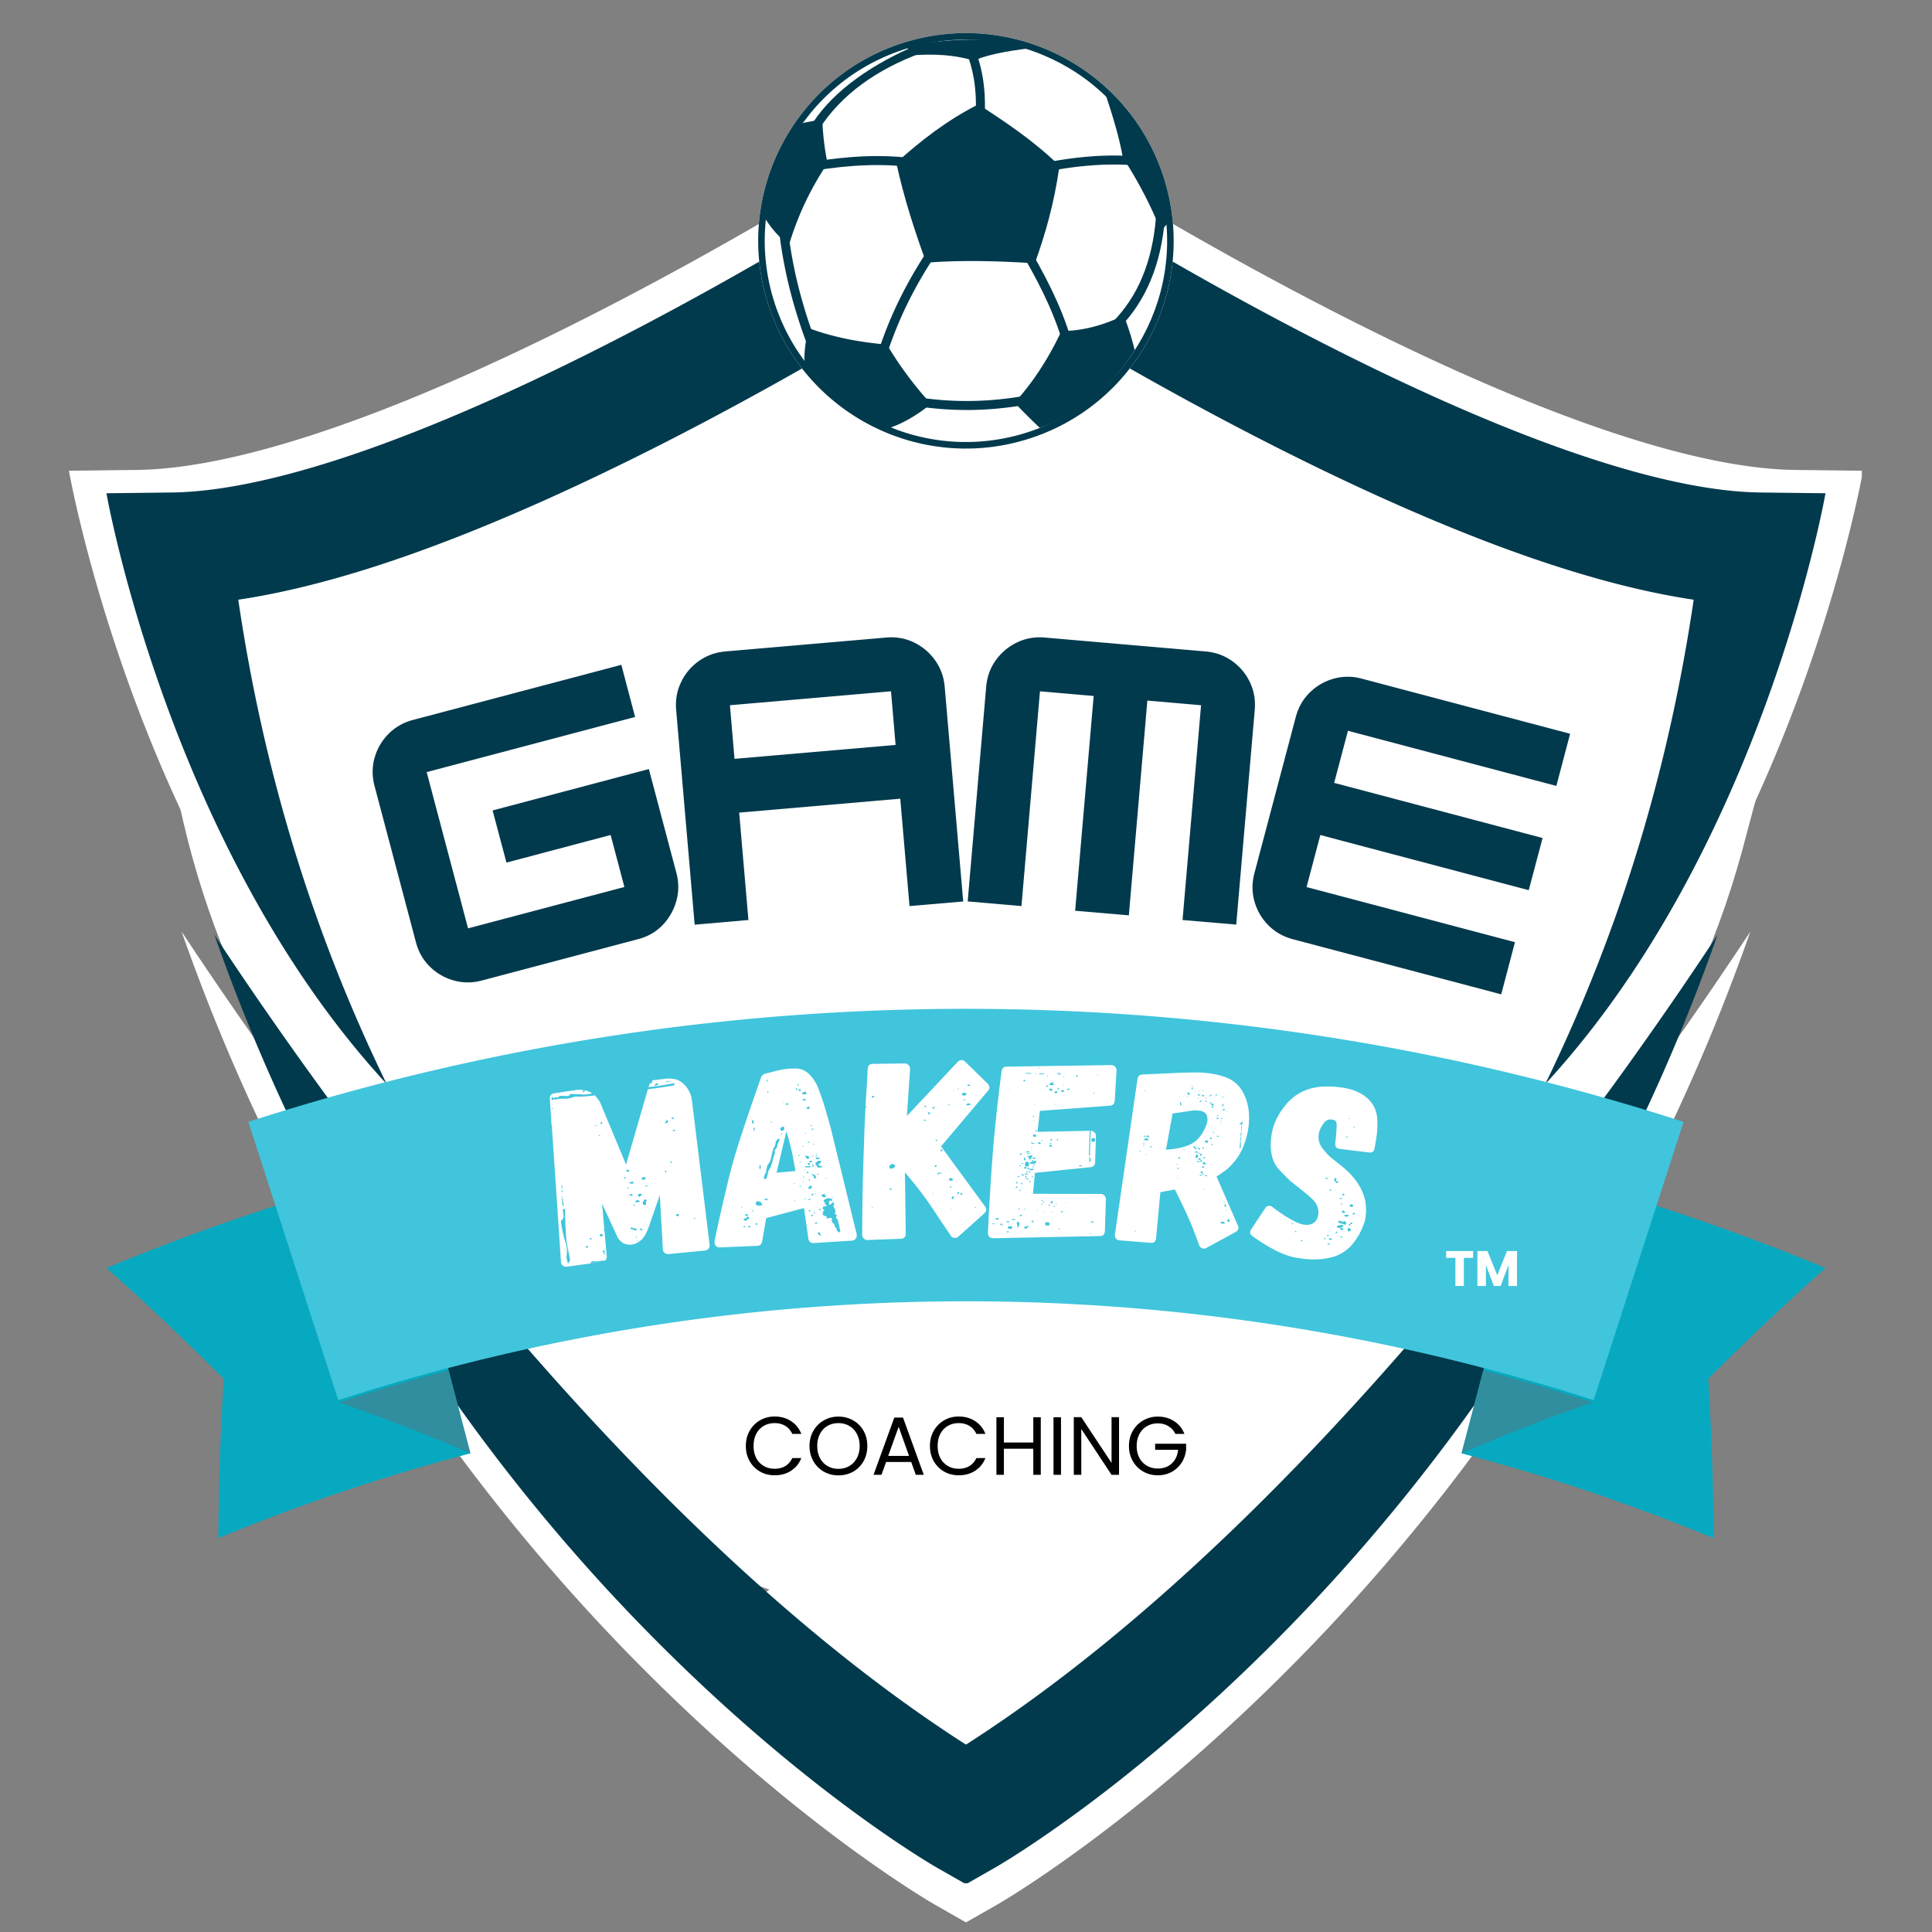
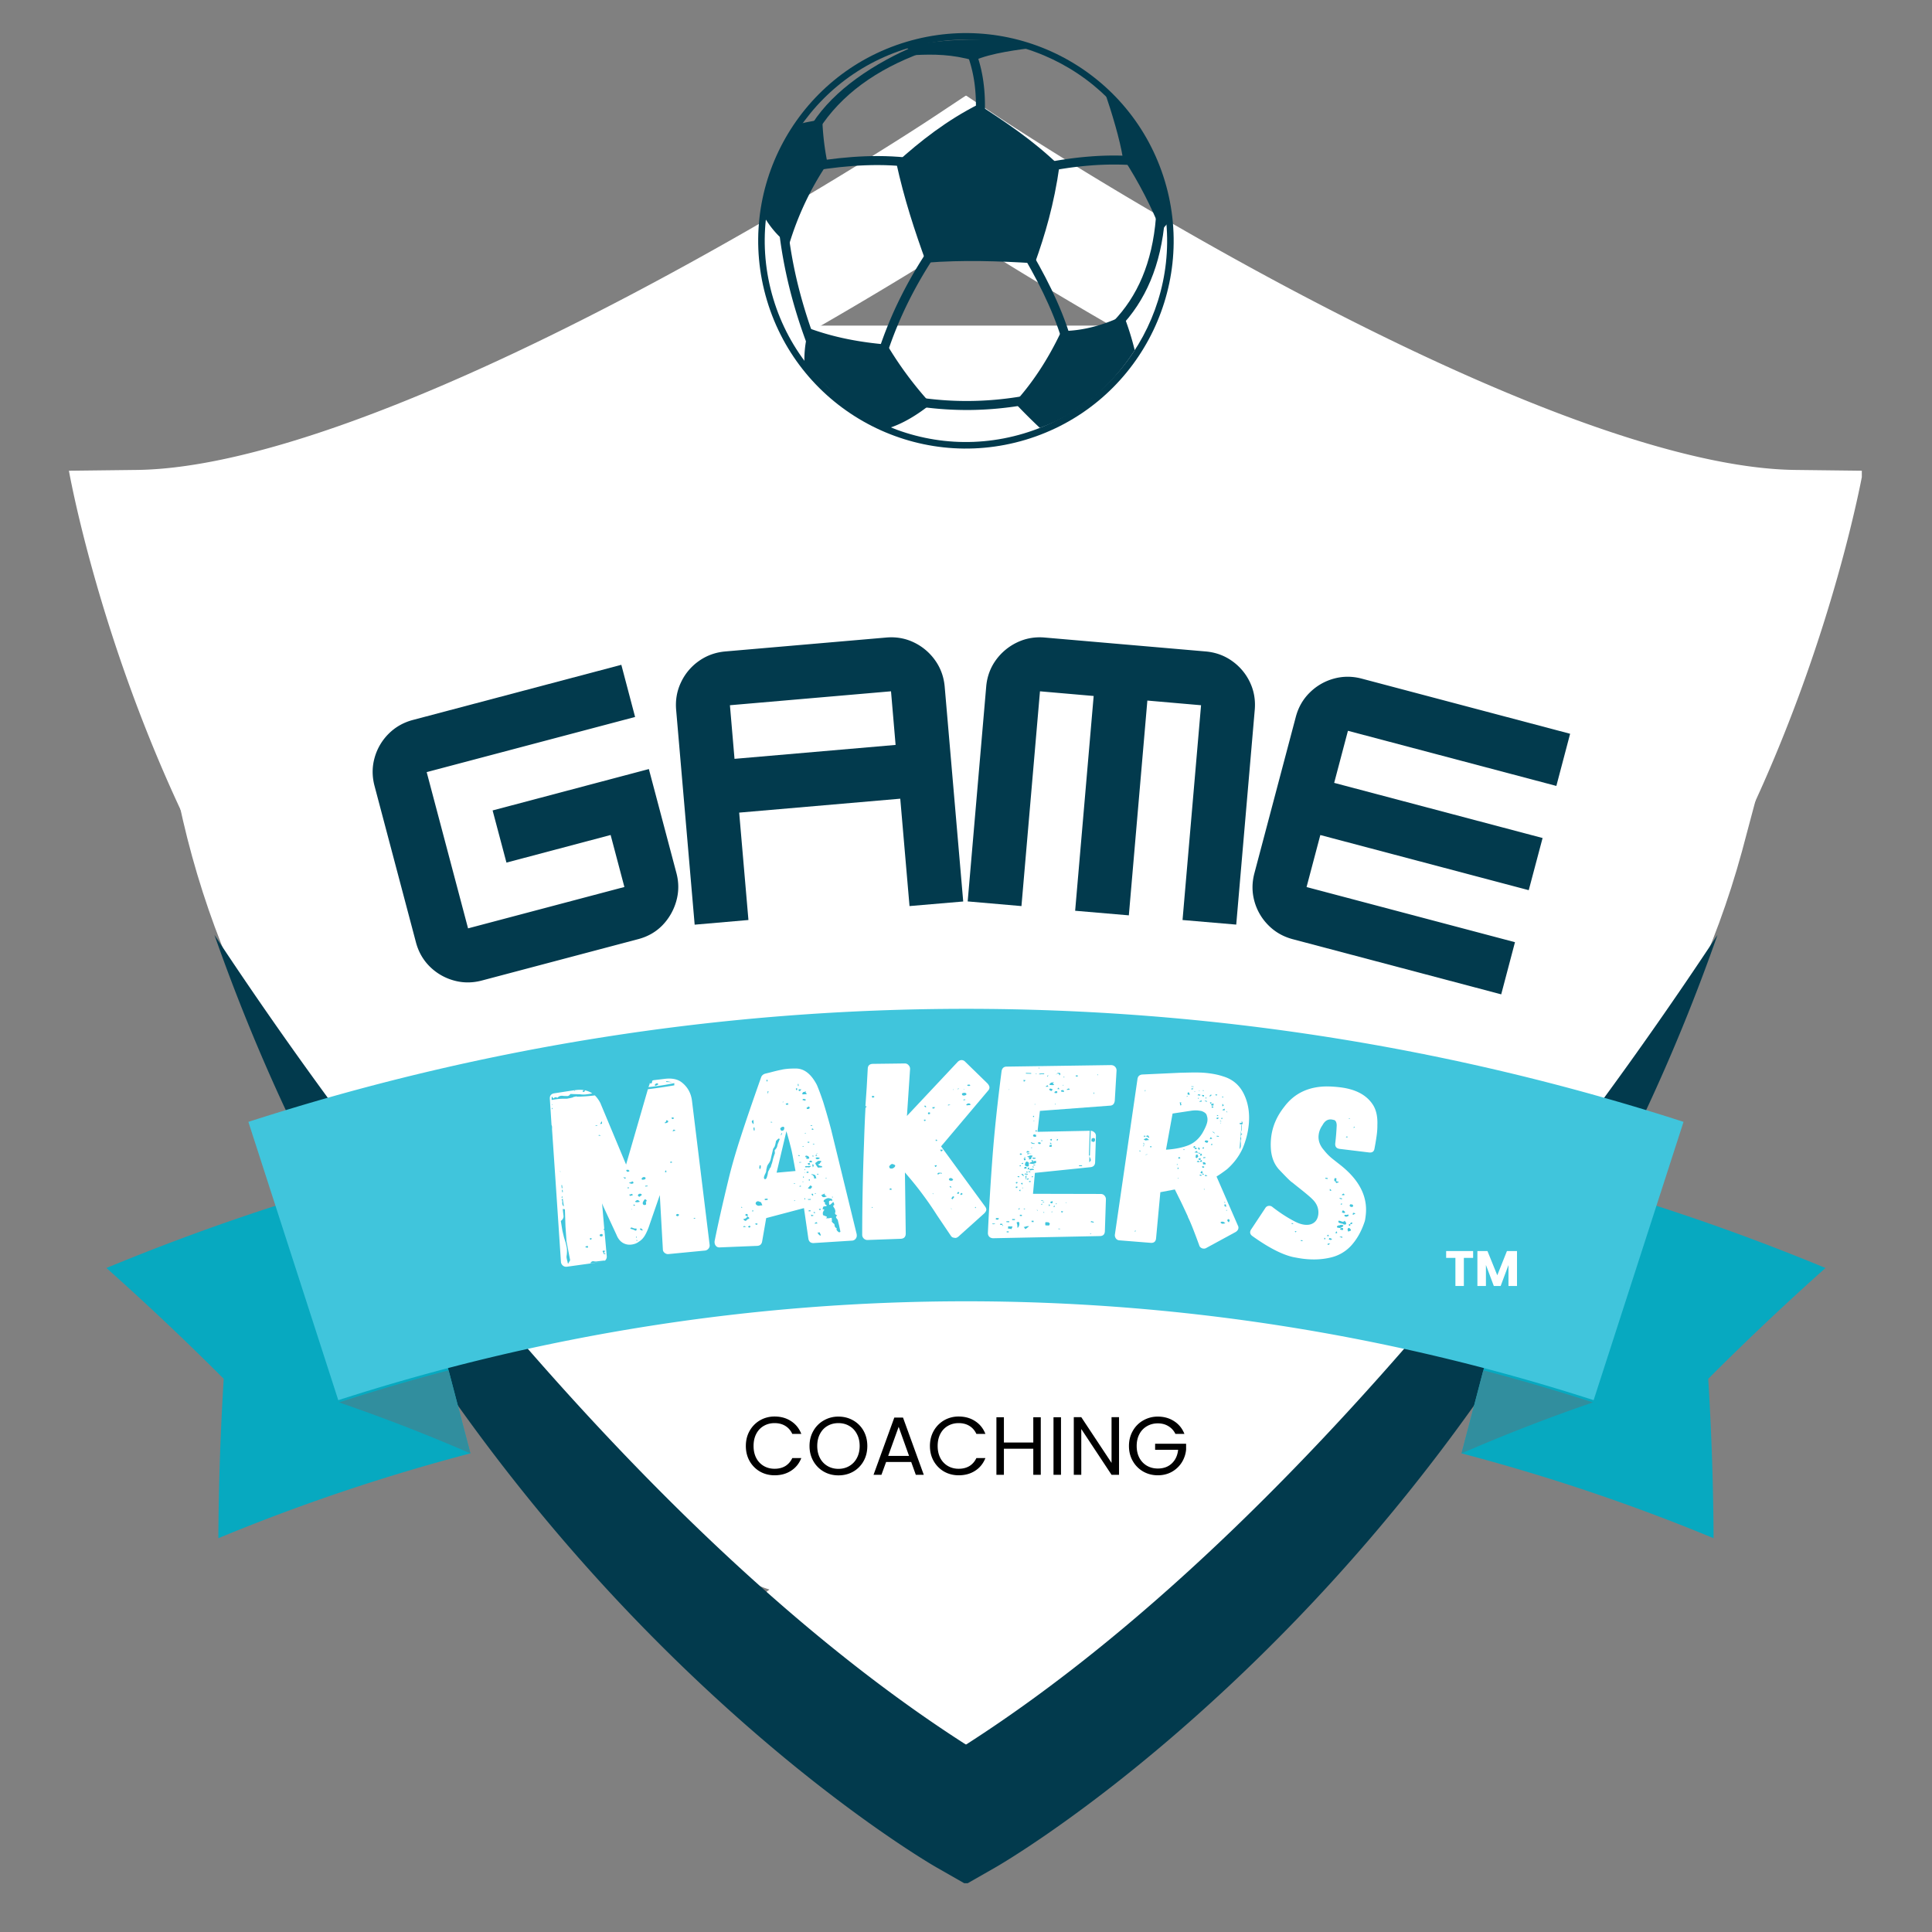
<svg xmlns="http://www.w3.org/2000/svg" data-bbox="13.379 6.42 348.234 366.693" height="500" viewBox="0 0 375 375" width="500" data-type="color">
  <rect x="0" y="0" width="375" height="375" fill="#808080" stroke="none" />
  <g>
    <defs>
      <clipPath id="dbc06d0a-f278-4920-8da5-3b037c0ad580">
        <path d="M13.379 18.36h348V212h-348Zm0 0" />
      </clipPath>
      <clipPath id="83eb03bf-1069-47d4-9749-445a1fa5a28f">
-         <path d="M35 180h305v193.11H35Zm0 0" />
-       </clipPath>
+         </clipPath>
      <clipPath id="57a5ad8f-f59e-4a24-965e-70fe6bbba192">
        <path d="M26 90h109v150H26Zm0 0" />
      </clipPath>
      <clipPath id="1179b6c5-9f9e-4aea-ace0-d7c2cc4bd5d5">
        <path d="m24.227 108.863 95.476-21.398 31.676 141.351-95.477 21.399Zm0 0" />
      </clipPath>
      <clipPath id="96f5330b-f3ec-4703-891d-e61eb48f9980">
        <path d="M86.516 237.594c5.625 2.16 11.671 3.05 17.132 1.828 5.461-1.223 10.305-4.234 14.418-8.578.082-.125.184-.149.266-.274 15.266-17.11 20.95-54.53 12.637-92.843l-8.313-37.086a13.51 13.51 0 0 0-16.125-10.223L37.398 105.91a13.52 13.52 0 0 0-8.449 5.945 13.5 13.5 0 0 0-1.77 10.18l8.301 37.055c8.887 38.433 29.79 69.898 51.036 78.504m0 0" />
      </clipPath>
      <clipPath id="63a7d0ca-ad34-403b-b733-2f9e8289aac0">
        <path d="M238 85h113v159H238Zm0 0" />
      </clipPath>
      <clipPath id="f27edaec-82cd-4ead-9f7a-e03dc277bc7d">
        <path d="m259.023 82.02 94.551 25.18-39.539 148.472-94.55-25.18Zm0 0" />
      </clipPath>
      <clipPath id="68f22292-ee65-4c24-b592-5c32bd3f4605">
        <path d="M252.465 233.45c3.988 4.519 8.937 8.105 14.344 9.546 5.41 1.438 11.097 1.008 16.753-.941.13-.075.231-.047.36-.118 21.45-8.113 43.793-38.664 54.187-76.664l11.993-45.03c.921-3.458.43-7.141-1.368-10.243a13.5 13.5 0 0 0-8.203-6.277l-68.46-18.23a13.5 13.5 0 0 0-10.243 1.362 13.52 13.52 0 0 0-6.277 8.207l-11.98 44.985c-9.95 38.383-5.966 75.945 8.894 93.402m0 0" />
      </clipPath>
      <clipPath id="9a281aee-fea1-4a45-85ff-c2d604a5c6b7">
        <path d="M42.848 99.707H333v215.836H42.848Zm0 0" />
      </clipPath>
      <clipPath id="403e5fe5-5e2d-4e1c-8cf4-993d5fea9565">
        <path d="M139.703 304.762c14.89 6.508 31.817 10.781 48.43 10.781s32.597-3.66 47.328-10.172c.316-.203.629-.203.941-.406 55.325-26.043 96.075-94.817 96.856-169.77V99.707H42.848v35.465c.785 75.383 40.906 144.156 96.855 169.59m0 0" />
      </clipPath>
      <clipPath id="8c24ab87-4faa-4431-b95b-7272d2a671fb">
        <path d="M74.848 63.203H303.48v50.899H74.848Zm0 0" />
      </clipPath>
      <clipPath id="45d0c25f-e58c-42c1-b494-1eaa0d29de65">
        <path d="M132.004 63.203h114.312l57.157 50.899H74.848Zm0 0" />
      </clipPath>
      <clipPath id="045c4639-7a33-46b1-8985-0f758ddb50b0">
        <path d="M142.488 298.582h90.137V341h-90.137Zm0 0" />
      </clipPath>
      <clipPath id="1aa2fbd6-1642-4060-a018-15893b09c378">
        <path d="M187.5 298.582c-24.86 0-45.012 9.496-45.012 21.207 0 11.715 20.153 21.211 45.012 21.211s45.012-9.496 45.012-21.21c0-11.712-20.153-21.208-45.012-21.208m0 0" />
      </clipPath>
      <clipPath id="993380a8-f6d1-4a21-bff4-e657c66f134f">
-         <path d="M20.66 25.781h333.75V211H20.66Zm0 0" />
-       </clipPath>
+         </clipPath>
      <clipPath id="5ea38334-3dca-4099-9a89-172692514333">
        <path d="M41 181h293v184.531H41Zm0 0" />
      </clipPath>
      <clipPath id="c83c9486-064f-4818-9a10-9631c1d7122e">
        <path d="M283 227h71.41v71.559H283Zm0 0" />
      </clipPath>
      <clipPath id="42f3797d-cf24-407b-b2d9-9417beb1b51f">
        <path d="M20.66 227H92v71.559H20.66Zm0 0" />
      </clipPath>
      <clipPath id="cdc2e338-f8de-4bd8-9607-09d55b8f9fa1">
        <path d="M48 195.809h279V272H48Zm0 0" />
      </clipPath>
    </defs>
    <g clip-path="url(#dbc06d0a-f278-4920-8da5-3b037c0ad580)">
      <path d="M50.879 161.723c-4.719-15.72-8.344-32.11-10.793-48.79 11.523-1.706 24.84-5.367 39.664-10.902C95.887 96 114.074 87.687 133.805 77.31c23.511-12.364 43.882-24.895 53.64-31.067q.029.02.051.031c.02-.007.035-.02.05-.03 9.759 6.171 30.134 18.702 53.645 31.066 19.73 10.379 37.914 18.691 54.051 24.722 14.824 5.535 28.14 9.196 39.668 10.903-2.45 16.68-6.074 33.07-10.797 48.789a328 328 0 0 1-19.277 49.336c44.234-47.94 56.777-119.69 56.777-119.69l-13.164-.156c-20.875-.242-53.93-11.95-95.597-33.848-32.262-16.957-58.22-34.101-58.477-34.273l-6.828-4.524-.05.035-.052-.035-6.824 4.524c-.258.172-26.219 17.316-58.48 34.273-41.664 21.899-74.723 33.606-95.598 33.848l-13.164.156s12.547 71.75 56.781 119.688a328.6 328.6 0 0 1-19.281-49.336" fill="#ffffff" data-color="1" />
    </g>
    <g clip-path="url(#83eb03bf-1069-47d4-9749-445a1fa5a28f)">
      <path d="M187.547 344.828q-.023-.016-.05-.031-.024.016-.052.031C111.992 296.477 47.594 199.426 35.262 180.844a387 387 0 0 0 14.32 35.215 381.4 381.4 0 0 0 56.098 87.109c20.101 23.465 39.5 40.215 52.234 50.137 14.016 10.918 23.29 16.246 23.68 16.465l5.851 3.343.051-.031.05.031 5.856-3.343c.391-.22 9.664-5.547 23.676-16.465 12.738-9.922 32.137-26.672 52.238-50.137a381.7 381.7 0 0 0 56.098-87.11 387 387 0 0 0 14.316-35.214c-12.328 18.582-76.726 115.633-152.183 163.984" fill="#ffffff" data-color="1" />
    </g>
    <g clip-path="url(#57a5ad8f-f59e-4a24-965e-70fe6bbba192)">
      <g clip-path="url(#1179b6c5-9f9e-4aea-ace0-d7c2cc4bd5d5)">
        <g clip-path="url(#96f5330b-f3ec-4703-891d-e61eb48f9980)">
          <path d="m24.227 108.863 95.476-21.398 31.676 141.351-95.477 21.399Zm0 0" fill="#ffffff" data-color="1" />
        </g>
      </g>
    </g>
    <g clip-path="url(#63a7d0ca-ad34-403b-b733-2f9e8289aac0)">
      <g clip-path="url(#f27edaec-82cd-4ead-9f7a-e03dc277bc7d)">
        <g clip-path="url(#68f22292-ee65-4c24-b592-5c32bd3f4605)">
          <path d="m259.023 82.02 94.551 25.18-39.539 148.472-94.55-25.18Zm0 0" fill="#ffffff" data-color="1" />
        </g>
      </g>
    </g>
    <g clip-path="url(#9a281aee-fea1-4a45-85ff-c2d604a5c6b7)">
      <g clip-path="url(#403e5fe5-5e2d-4e1c-8cf4-993d5fea9565)">
        <path d="M42.848 99.707h290.03v215.836H42.849Zm0 0" fill="#ffffff" data-color="1" />
      </g>
    </g>
    <g clip-path="url(#8c24ab87-4faa-4431-b95b-7272d2a671fb)">
      <g clip-path="url(#45d0c25f-e58c-42c1-b494-1eaa0d29de65)">
        <path d="M74.848 63.203H303.48v50.899H74.848Zm0 0" fill="#ffffff" data-color="1" />
      </g>
    </g>
    <g clip-path="url(#045c4639-7a33-46b1-8985-0f758ddb50b0)">
      <g clip-path="url(#1aa2fbd6-1642-4060-a018-15893b09c378)">
        <path d="M142.488 298.582h89.969V341h-89.969Zm0 0" fill="#ffffff" data-color="1" />
      </g>
    </g>
    <g clip-path="url(#993380a8-f6d1-4a21-bff4-e657c66f134f)">
      <path d="M56.594 163.148c-4.524-15.058-8-30.765-10.344-46.746 11.04-1.636 23.8-5.14 38.004-10.449 15.465-5.777 32.887-13.742 51.793-23.683 22.527-11.848 42.05-23.856 51.398-29.77q.023.016.051.031l.047-.031c9.348 5.914 28.871 17.922 51.398 29.77 18.907 9.94 36.332 17.906 51.793 23.683 14.204 5.309 26.965 8.813 38.008 10.45-2.347 15.98-5.824 31.687-10.344 46.745a315 315 0 0 1-18.472 47.274c42.383-45.93 54.402-114.68 54.402-114.68l-12.613-.148c-20-.235-51.676-11.45-91.598-32.434-30.914-16.25-55.785-32.676-56.031-32.84l-6.543-4.332-.047.032-.05-.032-6.54 4.332c-.25.164-25.12 16.59-56.035 32.84-39.922 20.985-71.598 32.2-91.598 32.434l-12.613.148s12.02 68.75 54.403 114.68a314.4 314.4 0 0 1-18.47-47.274" fill="#023a4d" data-color="2" />
    </g>
    <g clip-path="url(#5ea38334-3dca-4099-9a89-172692514333)">
      <path d="M187.543 338.598q-.023-.019-.047-.032-.029.013-.05.032C115.147 292.27 53.44 199.278 41.628 181.473a370 370 0 0 0 13.719 33.738 365.4 365.4 0 0 0 53.75 83.465c19.261 22.484 37.847 38.535 50.054 48.043 13.426 10.46 22.309 15.566 22.684 15.777l5.61 3.203.05-.031.047.031 5.61-3.203c.374-.21 9.257-5.316 22.687-15.777 12.203-9.508 30.789-25.559 50.05-48.043a365.4 365.4 0 0 0 53.75-83.465 369 369 0 0 0 13.72-33.738c-11.813 17.804-73.516 110.797-145.817 157.125" fill="#023a4d" data-color="2" />
    </g>
-     <path fill-rule="evenodd" d="M226.102 35.168c6.394 21.324-5.711 43.797-27.04 50.191-21.324 6.395-43.796-5.71-50.19-27.039-6.395-21.324 5.71-43.797 27.038-50.191 21.324-6.395 43.797 5.71 50.192 27.039m0 0" fill="#ffffff" data-color="1" />
    <path fill-rule="evenodd" d="M224.887 35.531c-6.192-20.652-27.965-32.379-48.614-26.187-20.648 6.195-32.378 27.96-26.187 48.613 6.195 20.648 27.96 32.379 48.613 26.184 20.649-6.188 32.38-27.957 26.188-48.61m1.215-.363c-6.395-21.324-28.872-33.434-50.192-27.04C154.582 14.524 142.477 37 148.871 58.32c6.39 21.325 28.871 33.434 50.191 27.04 21.325-6.395 33.434-28.872 27.04-50.192m0 0" fill="#023a4d" data-color="2" />
    <path fill-rule="evenodd" d="M200.965 9.23c-3.055.368-8.68 1.055-11.899 2.532-4.261-1.235-7.875-1.246-11.39-1.078-.235-.516-1.606-1.172-1.84-1.688 9.332-1.855 19.152-1.707 25.129.234m0 0" fill="#023a4d" data-color="2" />
    <path fill-rule="evenodd" d="M214.41 17.79c1.45 4.257 2.942 9.23 3.52 12.769 3.3 5.062 5.601 9.757 7.449 14.285.328-.574 1.215-1.32 1.543-1.895-.39-7.988-4.242-16.707-12.512-25.16m0 0" fill="#023a4d" data-color="2" />
    <path fill-rule="evenodd" d="M218.129 61.23a55 55 0 0 1 2.121 6.747c-4.863 7.511-11.078 12.386-18.414 15.078a112 112 0 0 1-4.906-4.903c3.32-3.656 6.39-8.16 9.09-13.898 4.171-.016 8.175-1.137 12.109-3.024m0 0" fill="#023a4d" data-color="2" />
    <path fill-rule="evenodd" d="M205.645 32.176c-1.047 7.492-2.813 13.426-4.782 18.926-7.015-.438-14.031-.664-21.078-.118-2.23-6.113-4.297-12.414-5.816-19.39 4.75-4.297 9.855-8.266 15.941-11.34 5.192 3.426 10.352 6.75 15.735 11.922m0 0" fill="#023a4d" data-color="2" />
    <path fill-rule="evenodd" d="M159.605 23.023a51 51 0 0 0 1.02 8.684q-4.881 7.23-7.45 15.715c-1.562-.93-3.636-3.121-5.05-5.715.57-6.816 3.238-12.629 6.98-17.574 1.446-.555 3.055-.555 4.5-1.11m0 0" fill="#023a4d" data-color="2" />
    <path fill-rule="evenodd" d="M157.098 63.738c-.707 1.895-1.032 4.457-.961 6.77 5.59 6.316 10.863 10.601 16.164 12.648 2.918-.87 5.847-2.699 8.41-4.754a69.8 69.8 0 0 1-8.563-11.523c-5.128-.43-10.168-1.348-15.05-3.14m0 0" fill="#023a4d" data-color="2" />
    <path d="M189.324 9.773a27.8 27.8 0 0 1 1.621 6.653c.266 2.199.285 4.39.16 6.574l-1.746-.098c.121-2.082.098-4.172-.148-6.261a26.4 26.4 0 0 0-1.52-6.25Zm0 0" fill="#023a4d" data-color="2" />
    <path d="M157.969 31.355c3.203-.5 6.535-.89 9.953-1.02 3.441-.128 6.953.009 10.488.56l-.27 1.73c-3.433-.535-6.831-.668-10.152-.543-3.332.121-6.601.504-9.746 1Zm0 0" fill="#023a4d" data-color="2" />
    <path d="M157.723 23.895c4.16-6.446 11.832-11.598 20.414-15.227l.742 1.586c-8.711 3.219-15.613 8.09-19.965 14.918Zm0 0" fill="#023a4d" data-color="2" />
    <path d="M201.84 31.8c3.312-.702 6.531-1.179 9.664-1.421a58 58 0 0 1 9.129-.02l-.137 1.739a57 57 0 0 0-8.855.023q-4.575.358-9.442 1.39Zm0 0" fill="#023a4d" data-color="2" />
-     <path d="M226.105 42.41c-.37 4.55-1.316 8.559-2.789 12.074-1.48 3.532-3.492 6.555-5.984 9.118l-1.25-1.22c2.34-2.405 4.23-5.25 5.625-8.573 1.398-3.34 2.3-7.172 2.656-11.543Zm0 0" fill="#023a4d" data-color="2" />
+     <path d="M226.105 42.41c-.37 4.55-1.316 8.559-2.789 12.074-1.48 3.532-3.492 6.555-5.984 9.118l-1.25-1.22c2.34-2.405 4.23-5.25 5.625-8.573 1.398-3.34 2.3-7.172 2.656-11.543Z" fill="#023a4d" data-color="2" />
    <path d="M206.133 66.043c-.938-3.113-2.2-6.176-3.637-9.152-1.437-2.97-3.062-5.868-4.715-8.653l1.5-.89c1.668 2.8 3.313 5.734 4.79 8.785 1.468 3.047 2.765 6.191 3.734 9.41Zm0 0" fill="#023a4d" data-color="2" />
    <path d="M182.027 48.832a83 83 0 0 0-5.62 9.559 76 76 0 0 0-4.333 10.605l-1.664-.535a77 77 0 0 1 4.434-10.852 84.5 84.5 0 0 1 5.738-9.757Zm0 0" fill="#023a4d" data-color="2" />
    <path d="M177.652 77.04c3.145.491 6.504.804 10.137.792 3.629-.008 7.524-.336 11.727-1.117l.324 1.719c-4.32.8-8.32 1.136-12.043 1.148a65.5 65.5 0 0 1-10.414-.82Zm0 0" fill="#023a4d" data-color="2" />
    <path d="M152.867 43.797a86 86 0 0 0 2.11 11.871 97 97 0 0 0 3.734 11.645l-1.629.632a99 99 0 0 1-3.797-11.847c-1-4-1.73-8.04-2.16-12.114Zm0 0" fill="#023a4d" data-color="2" />
    <g clip-path="url(#c83c9486-064f-4818-9a10-9631c1d7122e)">
      <path d="M354.328 246.117a436 436 0 0 0-56.242-18.926q-7.202 27.456-14.399 54.91a380 380 0 0 1 48.918 16.462 545 545 0 0 0-1.039-30.934 536 536 0 0 1 22.762-21.512m0 0" fill="#07a9c0" data-color="3" />
    </g>
    <g clip-path="url(#42f3797d-cf24-407b-b2d9-9417beb1b51f)">
      <path d="M20.66 246.117a436 436 0 0 1 56.242-18.926l14.399 54.91a379.5 379.5 0 0 0-48.918 16.462 548 548 0 0 1 1.039-30.934 536 536 0 0 0-22.762-21.512m0 0" fill="#07a9c0" data-color="3" />
    </g>
    <path d="M283.684 282.102a348 348 0 0 1 25.5-9.899 394 394 0 0 0-21.274-6.223q-2.11 8.061-4.226 16.122m0 0" fill="#318e9e" data-color="4" />
    <path d="M91.305 282.102a347 347 0 0 0-25.504-9.899 396 396 0 0 1 21.273-6.223zm0 0" fill="#318e9e" data-color="4" />
    <g clip-path="url(#cdc2e338-f8de-4bd8-9607-09d55b8f9fa1)">
      <path d="M48.21 217.754q8.726 27.007 17.45 54.02a396.3 396.3 0 0 1 243.664-.004c5.817-18.004 11.637-36.012 17.45-54.02a453.1 453.1 0 0 0-278.563.004m0 0" fill="#40c5dc" data-color="5" />
    </g>
    <path d="M137.74 241.635a.93.93 0 0 1-.219.719.98.98 0 0 1-.656.375l-7.11.687q-.392.047-.75-.234-.344-.279-.343-.687l-.594-10.532-1.969 5.688q-.376 1.171-.875 2.062c-.336.586-.734 1.012-1.203 1.281q-.579.471-1.469.579a2.6 2.6 0 0 1-1.703-.36q-.766-.481-1.187-1.531l-2.531-5.453-.266-.656.422 4.906-.094.062.031.25.094-.015.453 5.047q.045.487-.344.875-.111-.03-.406 0l-1.328.156-.297-.016-.297-.047a.7.7 0 0 0-.297.125.43.43 0 0 0-.187.282l2.297-.282-6.875.953c-.305.032-.555-.035-.766-.203a1.06 1.06 0 0 1-.39-.703l-1.063-15.937-.672-9.875q.047-.56-.094-.782l-.328-5.078q-.058-.92.844-1.078l3.844-.594.062.094c.032.024.082.031.157.031l-.172-.125.25-.03q1.903-.264 3.25.64-.393.093-1.172.187a4.3 4.3 0 0 1-1.281-.03q-.141.016-1.782-.048-.27.376-.562.406l-.688-.015q-.405-.06-.593-.031a.98.98 0 0 0-.657.375q-.31-.105-.468-.094a.3.3 0 0 0-.157.078q-.06.047-.062.094l-.094.062-.36-.406-.015.703q.393-.091 1.078-.172.798-.092 1.39-.078h.485q.247-.03 1.125-.234l.188-.11.187-.03.328-.079.203.063a33 33 0 0 0 3.407-.25c.406.386.773.902 1.11 1.546l.015.063 4.937 11.812 4.235-14.625q2.249-.263 5.125-.75v-.437a46 46 0 0 1-4.47.719l-.546.062.234-.61.016-.202.063.046.156.079c.156-.082.226-.176.218-.282l.032-.093-.016-.141a.75.75 0 0 1 .39-.156l2.095-.25q2.108-.246 3.296.703 1.7 1.346 1.97 3.594Zm-24.656-29.812.062.125.297-.047.078-.172q-.016-.153-.203-.14-.11.128-.203.14Zm17.531-1.766a8 8 0 0 1-1.016-.172l-.343-.047c.07.086.097.14.078.172Zm-2.89.281c-.087-.062-.157-.086-.22-.078a.46.46 0 0 0-.265.14.6.6 0 0 0-.172.22c.07.062.125.093.156.093 0 0 .004.008.016.016q.03.016.031.015l.469-.218Zm-15.657 1.735q.06.047.047-.016Zm-4.781 2.406-.11-.078-.125.11Zm-.016.781-.031-.281-.156.297Zm9.547 2.36s-.055.078-.156.234l-.203.312.375-.047a.7.7 0 0 0 .015-.25Zm-1.219.937.344-.031-.016-.094-.343.031Zm15.235-1.547q-.174-.077-.172-.125l-.328.047q.012.141.172.281l.187-.031Zm-1.531.438q.03.344-.344.484.106.081.265.063c.125-.008.282-.079.47-.204l-.048-.297Zm-12.672 2.968-.375-.14q.011.047-.047.047v.046l-.047.063.219.016Zm14.437-.937q-.018-.2-.328-.219l-.078.11c-.024.062-.063.101-.125.109q.059.141.281.031Zm-22.281 7.906-.156-.14.171.28Zm21.375-1.703.016.047.125-.063.156-.015q-.019-.2-.266-.188l-.14.14Zm-8.61 1.406q.03.189.079.219.045.047.062.14l.406-.046.078-.157-.03-.015q-.017-.014-.016-.016l-.063-.047-.125-.125Zm7.75.063q-.235.14-.218.281.014.094.062.094l.047.047q0-.047.094-.063l.062-.016Zm-8.171 1.468.078.141.11.031q.139-.012.108-.25l-.5-.015Zm-12.032 1.407-.14.015.078.594.14-.016Zm16.141-1.14-.016-.048.016-.015.031-.032q.046-.012.031-.125-.035-.234-.421-.187-.19.034-.391.344.106 0 .125.14.046.036.328 0Zm-2.625.89c.094-.008.156-.032.188-.063l.093-.015q.141-.17-.094-.391l-.562.219-.187.062.156.078Zm-13.406 1.172-.14.015.046.438.14-.016Zm12.625-.282.234-.03-.031-.188-.235.03Zm3.843-.547-.453.047.016.141.453-.047Zm-16.64 2.204c-.063.03-.07.062-.031.093q.046.05.187.063l-.031-.344q.001.047-.125.188m.172.265q.018.095-.203.219.112.204.125.297.034.28 0 .375l.015.203c.031.23.133.383.297.453Zm13.281-.515.156-.016.219-.14-.156-.126s-.04-.023-.11-.078c-.062.074-.226.125-.484.156l.188.266Zm1.89.015c.126-.039.18-.11.172-.203q0-.046-.125-.156l-.046.015-.047-.046-.297.03q-.235.189-.219.282-.001.094.11.188.124.095.218.078Zm-.765 1.25a.44.44 0 0 0 .25 0c.094-.031.207-.054.344-.078q-.298-.357-.532-.328-.064 0-.421.281l.171.14Zm1.828-.125c.05-.07.078-.125.078-.156q-.016-.155-.328-.297a1.6 1.6 0 0 0-.312.406q-.142.238-.125.391.012.189.078.219c.07.093.191.133.36.11q.184-.031.218-.173a.4.4 0 0 1 .015-.25q-.015-.092-.062-.078l-.016-.156Zm-15.484 7.75-.203-2.953-.11-3.297-.422-.047.157 1.36q.034.346-.22.687l-.234.219q-.076.112-.093-.047l.328 2 .297 1.25.328 1.063q.17.674.234 1.109.06.58-.015 1.281-.066.317-.032.563l.11.531q.06.128.078.297a.9.9 0 0 0 .11.312l.39-.687Zm13.343-7q-.017-.045-.14-.11a.4.4 0 0 0-.219-.046l.031.188.047.046q.14-.012.188-.078Zm-.75.828a.16.16 0 0 0 .094-.062q.046-.047 0-.047-.11.017-.094.063Zm9.282.985-.14-.078c-.087-.051-.157-.07-.22-.063q-.188.019-.265.266l.11.093q.106.082.25.063.045.001.14-.11Zm3.11.75q-.018-.153-.11-.14-.093 0-.235.171Zm-11.407 1.922a1.27 1.27 0 0 1-.719-.11q-.205-.092-.25-.078c-.062 0-.117.031-.156.094q-.064.094-.063.14.469.127.563.172l.265.11q.106.095.266.078l.125-.125Zm1.219.296-.172-.187-.219-.156q-.142.063-.125.25a.7.7 0 0 0 .234.125.6.6 0 0 1 .188.078Zm-8.36 1.032q.03.25.422.203.187-.03.156-.281-.016-.2-.25-.172-.346.048-.328.25m-1.578.578-.047-.047-.234.031-.031.031-.016.016.016.094c.007.105.078.152.203.14q.124-.124.125-.171Zm8.766-.328q-.16.018-.14.172l.155.03Zm.062.64-.11.016.032.188.11.03Zm-9.515 1.344q-.017-.186-.157-.172a1 1 0 0 0-.218.078q-.128.063-.157.11.2.176.5.14 0-.045.047-.062Zm3.171 1.234-.03-.203.218-.234-.156-.031-.14-.032c-.157.024-.231.063-.22.125l.016.11q.2.175.172.328c-.024.094.078.133.297.11l.093-.016v-.047a.3.3 0 0 0-.14-.031Zm0 0" fill="#ffffff" data-color="1" />
    <path d="M166.298 239.759a.94.94 0 0 1-.234.703.92.92 0 0 1-.687.343l-7.422.47c-.586.03-.934-.243-1.047-.829l-.86-5.953-7.328 1.937-.797 4.578q-.158.767-.937.813l-7.266.297q-.502.034-.781-.313-.292-.356-.234-.906c.625-3.125 1.507-7.055 2.656-11.797.594-2.508 1.414-5.375 2.469-8.594q1.45-4.48 3.921-11.453.17-.435.704-.64l1.015-.25c.969-.258 1.711-.438 2.235-.531q.435-.123 1.468-.204.937-.044 1.375-.03 2.372.047 4 3.171.498 1.143 1.235 3.313a132 132 0 0 1 1.531 5.343l4.969 20.328Zm-17.312-29.875-.016-.297-.203.015.016.297Zm6.031.906-.031-.39h-.14l.03.39Zm-.344.844a.9.9 0 0 0 .063-.391q-.251.017-.25-.031l.016.297Zm-5.703.171.047.641q-.018-.2.188-.61l-.141.016Zm6.485-.265q.093-.094.14-.094l-.547-.016.016.188c.031.031.047.086.047.156l.203-.016q0-.044.14-.218m-.391.234v-.11l-.11-.187.016.14Zm.953.172q-.206.016-.312.39l.093.079.641-.031.203-.11q-.268-.14-.266-.281l.079-.172c-.2.086-.344.125-.438.125m-.047 1.36q-.204.015-.187.202a.43.43 0 0 0 .25.063q.047-.012.234.094c.07-.082.11-.133.11-.156l.03-.094a.9.9 0 0 0-.437-.11m-3.969.671.047-.172-.062.016-.094.11Zm.563.453.25-.015c.04.031.07.039.094.015a.2.2 0 0 1 .094-.03.4.4 0 0 0-.11-.298q-.046 0-.094.047c-.023.024-.054.031-.093.031l-.188.016Zm4.328.36q0 .048-.234.172-.094.016-.094.156-.001.047.11.14l.296-.015q.188-.124.188-.219-.019-.246-.266-.234m-10.687 2.61q.028-.093-.125.062-.158.157-.157.203 0 .142.141.344.14.187.188.187.028-.154.015-.406-.017-.296-.062-.39m3.421.515.016-.016a.1.1 0 0 1 .078-.031q.153.033.188-.063l-.235-.078q-.063 0-.062.094Zm-3.343 1.5.203-.016-.047-.578-.187.063Zm5.703-.703a.58.58 0 0 0-.547.375q.106.344.266.39c.101.031.25-.015.437-.14l.11-.391-.047-.094c0-.031-.04-.082-.11-.156Zm5.344-.172.328-.031v-.11l-.328.031Zm.562.734q-.017-.247-.297-.219l-.031.157.047.093Zm-3.922 5.688q-.281-1.575-.5-2.36a74 74 0 0 0-.828-3.031l-1.906 8.047 3.672-.328Zm-2.406-4.641.094.047.125-.406-.11-.047Zm4.766-.297.109-.047-.125-.094-.14.063Zm-5.97 3.234a2 2 0 0 0 .298-.343q.152-.233.187-.39l.094-.407.422-1.047-.266-.078-.219.219q-.187.203-.234.203-.19.938-.203.89c-.074.243-.133.36-.172.36 0 .062-.043.133-.125.203q-.094.112-.125.36l-.266 1.093-.156.703a2.5 2.5 0 0 1-.39.813q-.27.362-.329.625a2 2 0 0 0-.062.297 1.2 1.2 0 0 0-.078.437q-.017.299-.25.719-.175.408-.203.594.012.344.125.343.141.048.234-.015l.14-.157q.17-.45.25-.859.015-.434.298-.797-.017-.14.265-.469l.156-.547q.094-.152.235-.796.152-.657.422-1.36Zm6.72-1.578.015-.015q.014-.03.016-.031l-.344-.016.016.203.297-.031Zm.984.391-.281-.078v.11l.297.062Zm-2.328.39c.039.075.094.11.156.11q.106-.012.094-.125Zm2.656 1.579q.246-.013.234-.219Zm-3.125.328c0-.031-.039-.07-.11-.125l-.202-.047.015.188Zm1.813.39q-.082-.404-.625-.453-.159.05-.141.297l.297-.015c-.149.105-.156.218-.031.343l.453-.03v-.142Zm1.25-.375q.293-.012.28-.125-.063.001-.093-.015a.16.16 0 0 1-.016-.078l-.093.015q-.094 0-.094.094Zm-.625.047c.062.055.109.078.14.078l.078-.14q0-.06-.28-.047Zm.656.485a.7.7 0 0 0 .297.094.93.93 0 0 0 .484-.188q-.22-.17-.406-.172l-.39.031Zm-1.281.672q.188 0 .234.03l.297-.015-.016-.234-.14-.047q-.05-.047-.157-.047-.235.127-.218.313m-1.97-.016v.094l.391-.016v-.094Zm4.313-.078c-.03-.125-.086-.18-.156-.172l-.484.016a6 6 0 0 1-.39.297q-.142.093-.142.14.012.204.516.86l.688-.047.171-.078c-.093-.145-.21-.211-.343-.204q-.187.002-.516-.265c.227-.082.36-.16.39-.235q.031-.138.266-.312m-11.984.703-.062.453a.35.35 0 0 0 .156.281q.14-.246.14-.406l-.03-.344Zm9.75-.36-.047-.093-.344.031.016.188.234.187v-.047l.11-.062h.094Zm.61.22-.032-.016q-.017-.03-.016-.031h-.109l.14.578a.95.95 0 0 0 .157-.5Zm-1.173.296a.4.4 0 0 0-.218 0 .7.7 0 0 1-.172.031l.156.235a1 1 0 0 1 .297-.063l.344.032a.46.46 0 0 0 .219-.094q.122-.075.109-.188Zm-.453.578-.047.172.11.031.031-.203Zm.735.657q.045-.061.031-.157l-.297-.015-.078.094-.062.093.359.078q0-.093.047-.093m-.797.047q.201-.014.11-.11Zm2.781.375q0-.047-.172-.204l-.125.063q-.047.002-.047.062l.297.078Zm-.406.703q-.096-.076-.11-.282c-.074-.132-.109-.234-.109-.297q-.468-.262-.797-.203 0 .111.156.11.188.033.375.406l.016.297Zm-2.625-.328.016.203.156-.016-.016-.203Zm4.64.296v-.047l-.28-.015v.094Zm-3.5.485.188-.016-.016-.25-.187.016Zm-1.078.265v-.109h-.14v.11Zm-1.843.235v.094l.234-.016v-.094Zm1.328.703q.045-.047.031-.234-.11.001-.344.156h.188Zm1.625.016-.235.25q.312.14.5.125c.22-.188.32-.329.313-.422 0-.032-.055-.094-.156-.188q-.158.016-.157-.078Zm1.125 1.312.234-.016-.016-.093-.234.015Zm-.64.031q.011.252.312.375l-.016-.39Zm1.921.219q.012.095.14.266a.34.34 0 0 0 .329.156q.248-.014.297-.063s.097-.023.296-.078a.22.22 0 0 0-.171-.078l-.188-.14q-.065-.047-.078-.438-.047.206-.234.219Zm-11 .75.016.25.546-.047-.015-.25Zm-.578.969q-.11-.188-.11-.281-.514-.219-.609-.22-.252.019-.375.173-.11.159-.094.265c0 .094.067.196.203.297a.67.67 0 0 0 .454.14c.07 0 .125-.015.156-.046l.484-.031Zm8.266-1.063.015.203.156-.015-.015-.203Zm5.562-.187-.016-.11h-.187l.016.11Zm-5 .36q.201.033.203.124l.484-.031v-.14Zm-2.406.187-.156.062.062.11.14-.079Zm8.625 6.218a.25.25 0 0 0 .219-.109l-.25-1.172-.282-1.156-.203-.234-.125-.235q-.017-.153.234-.36-.457-.216-.421-.421.075-.312.062-.406a1.4 1.4 0 0 0-.219-.625q-.176-.235-.187-.328-.001-.2.156-.22.046 0 .031-.14-.017-.202-.187-.484l-.328.312-.328.266-.141-.078-.031-.5q-.018-.232.422-.266l.203.125-.016-.39a2.3 2.3 0 0 0-.406-.141 2 2 0 0 0-.36-.063q-.236.018-.578.22c-.218.124-.324.257-.312.39q-.001.047.11.14l.202.141c-.093.105-.086.219.032.344l.187.125q.045 0 .078.047l.031.047a.6.6 0 0 1-.343.125q-.44.033-.422.265c-.055.242-.078.36-.078.36q.092-.061.219-.016.14.047.093.14-.002.096-.11.11-.047 0-.03.047 0 .11-.047.156l-.078.188.03.453q.048.047.516.218.48.158.047.391c.102.031.301.04.594.016a.7.7 0 0 0 .25-.063l.297-.016.047.688h-.047v.031h-.047l.156.125.141.156q.012.095.125.079l.14.156.079.437a.8.8 0 0 0 .375.36q0 .11-.047.156l.016.094q-.001.094.203.312.217.222.328.203m-18.906-4.718q.153-.17-.157-.203l.016.093Zm2.171.64q.094-.092-.078-.25a.5.5 0 0 0-.078.266q.014.048.11.031.058 0 .046-.047m13.094-.312q.047 0 .047-.156l-.344.015q0 .157.047.156-.001.001.156.125-.001-.044.016-.062zm-14.219 1.281.094-.047-.016-.25q-.018-.152-.312-.14l-.094.062s-.008.012-.015.031l-.016.016v.187Zm11.907-1.14.015.187.36-.016-.016-.187Zm1.28.5q-.016-.14-.14-.157c-.086-.008-.14-.016-.172-.016l.016.188Zm-13.343 1.437q-.001-.047.078-.094a.6.6 0 0 0 .11-.11l.343-.124-.015-.188c-.063-.07-.11-.11-.14-.11l-.22-.124q-.175.456-.75.484-.001.11.157.25c.101.086.203.121.296.11q.048 0 .141-.094m12.766-1.047a1 1 0 0 1-.235-.078l.063.328.484-.125Zm-10.735 1.906c.07-.039.102-.11.094-.203l-.11-.094q-.093 0-.093.047l-.094.016-.203.062.219.141Zm-2.047.406a.5.5 0 0 1-.156-.046 2 2 0 0 0-.203-.11q-.252.017-.234.203.046.035.297-.03Zm.61.172q.123-.17.187-.172-.001-.17-.218-.218-.282.174-.282.203Zm13.172-.828q-.002-.106-.203-.265l-.25.14-.094.156Zm.625 2.281.015-.015.032-.031q-.177-.295-.188-.5l-.469.03c.07.138.157.263.25.376q.154.157.313.234Zm0 0" fill="#ffffff" data-color="1" />
    <path d="M191.71 210.338c.226.281.343.524.343.719q.012.346-.281.656l-9.11 10.797 8.532 11.656c.164.22.25.43.25.625q0 .3-.375.703l-5.063 4.547q-.44.344-.781.203-.44.001-.703-.437l-2.656-3.937a65 65 0 0 0-2.72-3.954c-.929-1.27-2.093-2.718-3.5-4.343l.157 11.812q.014.985-.922 1.063l-6.484.234a1 1 0 0 1-.75-.297 1 1 0 0 1-.297-.734q.017-8.811.344-17.469.14-4.28.25-6.25l.047-.937h.062l.172-.22-.25-.077.25-3.61.203-3.64q.031-.937 1.016-.954l6.156-.078a.92.92 0 0 1 .734.313q.312.315.313.75l-.61 9.125 9.844-10.485q.34-.34.75-.359a.96.96 0 0 1 .688.297Zm-3.594.438c.132 0 .203-.051.203-.157l-.11-.093h-.343c-.168.093-.153.18.046.25Zm-1.97.468q-.204 0-.187.047s-.047.04-.14.11h.203l.047-.11Zm-1.062.313q.092-.06-.109-.14 0 .093.063.093.046.094.046.047m2.11-.078.047-.047-.235-.047h-.062Zm-.125 1.172a.8.8 0 0 0 .328-.078q.2-.077.187-.22 0-.057-.093-.14a.34.34 0 0 0-.25-.094c-.356 0-.532.086-.532.25l.063.188a.7.7 0 0 0 .297.094m-17.531.093-.094-.046q-.204 0-.203.187 0 .11.062.11l.14.093q0-.047.25-.14v-.157Zm17.765.657h-.234q-.11.094-.11.14h.297l.156-.093Zm.906.812q-.046-.047-.14-.047a.7.7 0 0 0-.313.078 1 1 0 0 0-.187.125v.141l.25.047q.046-.047.25-.047a.8.8 0 0 0 .297-.047v-.14Zm-3.937.297c.101 0 .156-.031.156-.094h-.25a.3.3 0 0 1-.156-.03v.233a.35.35 0 0 1 .25-.109m-4.469.313q-.002 0-.11-.11-.046-.14-.187-.094l-.11.016q.125.281.267.281Zm1.531.328q0-.046.094-.157.105-.093 0-.093h-.437v.25Zm-.812.797a.27.27 0 0 1-.172-.047h-.14l-.032.093c-.043 0-.062.04-.062.11q-.001.093.156.187l.25-.093Zm-1.031 1.39-.032-.015q-.016-.031-.015-.032l-.14.11.14.187.11-.015.093-.047v-.203Zm2.421 4.094q-.002-.246-.296-.234v.25Zm.766 2.063c.195-.063.297-.176.297-.344h-.5Zm-9.61 3.328q.202 0 .454-.188.246-.2.234-.406 0-.094-.234-.188c-.149-.07-.266-.109-.36-.109q-.157 0-.375.219-.203.204-.203.343l.094.204c.07.093.203.136.39.125m8.47-.313q.293-.093.28-.344h-.187l-.234.063Zm.515 1.172q-.157.157 0 .297l.39-.203-.093-.188Zm.594-.094-.203.094.203.14.187-.046Zm1.578 1.203q-.047.063-.047.11t.047.093q.06.188.406.188c.094 0 .18-.023.266-.078q.124-.077.078-.219l-.062-.047-.094-.062-.094-.047c0-.031-.055-.063-.156-.094l-.281.094Zm.266 1.72.203-.048-.203-.25-.188.094Zm-11.766.171-.078.234h.203q.047.047.188.047l-.016-.297Zm13.36.688q-.299.002-.298.343h.141q.154 0 .219-.094.077-.092-.063-.25m-4.97.265h-.109l.063.14h.094Zm5.313.078q-.048.063.063.25l.328-.156q0-.202-.188-.25Zm-1.469.469-.343.484c.164 0 .265.055.296.157a.17.17 0 0 0 .047-.125q0-.078.063-.079v-.046l.016-.016.03-.031q.094-.048.094-.094 0-.061.047-.11l-.047-.046Zm-15.578 2.14-.031-.015q-.017-.03-.016-.031-.11 0-.109.093.012.094.125.094Zm19.953-.046q-.112.001-.078.125.031.127.125.078l.047-.094c0-.07-.031-.11-.094-.11m-4.734.265h-.047l.094.141.11-.047Zm0 0" fill="#ffffff" data-color="1" />
    <path d="M215.658 206.733q.5.018.781.328.294.3.282.75l-.344 5.844c-.086.625-.406.945-.969.953l-13.562 1.016-.47 4.062 10.142-.203-.157 4.813h.188l.156-4.813q.404.019.719.313.309.298.297.703l-.157 5.094q-.033.845-.875.953l-10.812 1.11-.375 4.062 13.14.03q.452.001.735.313.28.317.281.703l-.203 6.204q-.033.94-.969.953l-20.734.422c-.305-.012-.547-.11-.734-.297q-.28-.281-.266-.766c.219-4.851.523-9.894.922-15.125q.562-7.218 1.734-16.266.17-.872 1.016-.859Zm-14.047.656h.11v-.156h-.11Zm3.188.391q-.048.048-.031.078.029.017.14.016-.11 0-.11-.094m.922.86q.093-.094.093-.188-.002-.201-.296-.203a.5.5 0 0 0-.438.187l-.14.188q.14-.094.14-.188l.25-.062c.195.055.297.14.297.266l-.016.203q-.001-.094.11-.203m7.375-.11h-.11v.156h.11Zm-13.97-.14 1.032.03v-.14l-1.031-.031Zm3.548-.032-.688-.015v.047l-.11-.016q-.233.094-.233.14l.343.016.047-.047.64.016Zm-1.625.14h.14v-.093h-.14Zm8.156.25-.39-.015-.016.203.39.016Zm-5.86.017q-.093.001-.093.25l.187-.188q.152-.14-.093-.062m3.25.25h-.202v.109h.203Zm-7.952.593.046.188v.11h.188q-.001-.048.11-.142l.093-.093Zm5.984.875q-.251-.093-.25-.203v-.047l.266-.25-.204.11-.093-.016a.1.1 0 0 0-.078.031.2.2 0 0 1-.079.016h-.109a.78.78 0 0 0-.39.375l.093.094.594.03q.045.001.062-.015l.032-.031h.062Zm1.672.188.047.015.03.063.063-.156-.14-.016Zm-2.828.265-.094-.28q-.392.126-.39.265.14.065.202 0Zm2.156.47c0-.071-.078-.173-.234-.298l-.157.281Zm2.016.108q0-.045-.094-.156l-.094-.094q-.408.129-.406.282Zm-3.297-.046q-.298-.171-.438-.172-.251-.012-.25.234l.235.172.14.047h.047q.106.001.125-.156Zm1.906.437q.092.11.25.016.012-.296-.188-.344l-.187.031-.203.047.078.25Zm-10.328-.453h-.063l-.093.031.093.063Zm9.125.719q.153 0 .172-.203c0-.125-.086-.188-.25-.188l-.094.047h-.047l-.047.031q-.11.096-.11.203l.032.094Zm7.344-.11h-.11v.25h.11Zm-7.5 2.172h-.094v.156h.094Zm-3.985.031q-.094 0-.094.141h.094l.047-.047q-.047 0-.047-.094m-.375 2.391-.094.094.25.078q.048-.061 0-.25-.063-.013-.156.078m.219 1 .047-.047-.25-.062v.047Zm.234 1.969.235.016.015-.25-.234-.016Zm.125.656q-.14-.014-.187-.062l-.203-.047-.047.047q-.157.035-.156.187-.019.236.39.25.14.017.188-.031Zm3.735.406h.047v-.047Zm7 .86a1 1 0 0 1 .25.062l.25.047.187-.234.016-.39a.5.5 0 0 0-.172-.095.6.6 0 0 0-.219-.062l-.297.172Zm-6.766-.797.11-.047h-.11Zm-1.297.453.25.203q.092-.045.125-.172.03-.123-.062-.172Zm1.281.094.204.094.109-.297h-.188Zm-2.921.25q.309-.093.015-.297Zm-.735.265.188.203.25.047.047-.047.093.016.016-.234q-.204-.013-.297-.125l-.094.047-.031.03-.016.032Zm2.36.032.109.187.344.016-.157-.094-.187-.172Zm-3.235.047a.6.6 0 0 0-.219-.11.8.8 0 0 0-.234-.047q-.001.094.156.188.077.095.422.11h.14l.016-.142Zm3.11.687.39.016q.124-.046.125-.157v-.187l-.406-.016-.047.188Zm-3.5.188c0 .03.007.058.03.078q.031.016.079-.032l.14-.047-.093-.046h-.047q-.11 0-.11.047m-.61.921q.234.001.344-.109a.28.28 0 0 1-.203-.094l-.047-.047-.25-.015a.42.42 0 0 0-.14.297Zm.672.25q-.25.001-.672-.109l-.172.078.157.219c.07-.164.148-.219.234-.156q.294.016.453-.032m-2.125-.062q-.14.035-.14.187l.14.11.203-.047q0-.095.14-.14l-.14-.063Zm13.344 1.734.203-.219.11-.203-.094-.343q-.048-.047-.188-.438Zm-11.281-.781c0-.062.101-.219.312-.469l-.203-.078h-.203a.46.46 0 0 0-.297.094l-.406.125q.153.066.265.125a.8.8 0 0 1 .188.094q-.128.234-.078.328l.453-.078Zm-1.329-.14q.14.11.235.015l-.047-.047-.094-.078-.094.063Zm1.563 0q.06.156.125.202c.039.032.11.047.203.047.04 0 .16-.023.36-.078l-.141-.14Zm-1.469.093q-.313.141-.172.234l.063.188q.188.017.281-.078-.001-.186-.172-.344m2.203.563-.25-.016q-.159 0-.172.094 0 .094-.093.094.012-.249-.125-.297l-.297-.016q0 .11.094.11l.14.156-.36.125-.234.187a.2.2 0 0 0 .11.063q.077 0 .125.047h.297l.109.015q.186.002.64-.172Zm-1.797.125c-.093 0-.18.058-.25.172a.9.9 0 0 0-.109.328v.234q.233.206.438.219h.14l.156-.094.016-.64-.187-.157Zm-.78.234a.4.4 0 0 0-.157.063q-.096.063-.11.109.201.08.344.016Zm10.89.64.594.016.015-.156-.594-.016Zm-8.594-.14q.094.017.094-.125l-.297-.016-.094.141Zm-2.703-.031q-.253.047-.266.187l.25.016q.061-.046.016-.203m2.25.375a.65.65 0 0 0 .281.047q0-.14-.172-.235Zm-1.438-.047q-.187.188-.187.281l.437.063.094-.188c-.062-.07-.094-.125-.094-.156Zm.829.406-.032-.281q-.251 0-.25.187l-.015.203Zm.937.14c0-.07-.04-.109-.11-.109l-.077-.093c-.063.03-.211.043-.438.03l-.219.048-.093.047.234.203c.195-.063.316-.086.36-.078Zm-.812.47.156-.094-.39-.11-.016.188Zm-.344-.016a1.1 1.1 0 0 0-.39-.11l.093.204q.201.017.297-.094m-.594.281c0 .031-.04.086-.11.156l.548.063q.092.001.109-.156Zm-.5.328q.093.158.297.156l-.203-.406-.344.047Zm.813.469q-.095-.201-.032-.25.048-.155 0-.203l-.14.156q-.05 0-.063.094v.203Zm.984-.078q.247.017.266-.172l-.25-.016Zm-2.594-.219q-.157.047-.156.14l.297.11q0-.105.047-.14l.047-.047Zm1.375.39-.015.188h.14l.016-.187Zm.235.095q-.018.095.046.109l.047.11.344-.11q-.048 0-.031-.094v-.047a.3.3 0 0 0-.156.031.3.3 0 0 1-.094.016Zm.78.484-.296-.016-.016.188.297.015Zm-2.827.187q-.094.157.047.297c.164-.05.25-.144.25-.281Zm1.03.375.095.078q.092.001.156-.062l-.047-.234h-.094l-.031.03-.016.017-.109-.016v.187Zm-1.062.766c.133.012.22 0 .25-.031q-.001-.045.016-.078l.078-.078-.14-.094-.25.078Zm1.438-.047h-.25v.047l.187.047Zm-.813.563q.093.11.25.109v-.296q-.157 0-.25.187m4.266 2 .406.015v-.094l-.406-.015Zm1.969.109-.235.156q.139.047.125.188l.25.015c.07-.062.11-.109.11-.14l.047-.094-.094-.25q0 .047-.047.094c-.031.031-.086.043-.156.031m2.812.297h.094l.047-.094-.047-.062Zm-4.187-.219-.297-.016v.094l.297.016Zm2.25.453.203-.031q0-.06-.047-.078s-.04-.031-.11-.094Zm-2.86 0 .11.11q.234-.094.094-.188-.094 0-.094.047l-.11-.016Zm1.735.156a.47.47 0 0 0-.25-.109l.078.36.016-.016.03-.031q.048 0 .048-.094.06.001.078-.11m.906.141c-.156.055-.234.125-.234.219l.234.016q0-.095.063-.141Zm-7 .516-.016.297.11-.11.203-.187Zm.984.031q-.001.14.25.14v-.093q0-.047.047-.047Zm2.563.219.078.203h.11l-.141-.203Zm4.703.297q-.001.252.25.265l.094-.156.062-.094Zm-1.719.047h-.093l-.047.156h.14Zm-1.578.25.016-.016.031-.031-.094-.094-.093-.016.078.203.03-.015zm-4.312.406-.391-.016v.234l.39.016Zm-4.563.937q.013-.247.172-.297l-.64-.015-.016.297Zm17.922.469.578.11.016-.157-.5-.156Zm-14.703-.578-.531-.016-.016.203.531.016Zm3.234.312v.25l.39.016v-.25Zm2.703.282c-.03.062-.054.195-.062.39l.047.235.687.03.11-.187q.046-.045.047-.203l-.235-.234Zm-7.593 0 .547.015.015-.187-.547-.016Zm2.14 1.093q.14-.028.25-.25.107-.216.125-.468 0-.295-.14-.438-.095.001-.407.125.2.458.172 1.031m-4.89-.828q.028.16.25.14.234-.012.343-.124Zm2.047.266h-.094l.015-.203-.437-.016-.016.203.438.016v.203h.094Zm5.125.25q-.394-.014-.547.031l-.297.094-.25.047q.106.048.187.172.093.129.157.234c.156-.094.32-.219.5-.375Zm-3.36.344a.47.47 0 0 0 .11-.282l-.844-.03-.016.437q.405.016.688.109Zm9 .218.344.016.016-.094-.344-.015Zm6.219.844q0 .158-.094.156.14.001.297-.156Zm-15.828-.39-.39-.016-.016.187.39.016Zm0 0" fill="#ffffff" data-color="1" />
    <path d="M240.27 237.875q.122.19.11.484-.05.456-.532.766l-5.687 3.093q-.317.217-.797.094-.488-.188-.594-.594c-1.062-2.914-1.797-4.75-2.203-5.5l.016-.047q-1.173-2.56-1.829-3.843l-.718-1.453-2.813.53-.828 8.923c-.055.656-.406.957-1.062.906l-6.047-.484q-.439-.029-.672-.344a1.05 1.05 0 0 1-.219-.75l4.39-30.219c.07-.52.376-.812.907-.875l7.469-.344h.047l1.39-.031q1.969-.046 3.047.031 2.168.174 3.703.688 2.748.796 4.031 3.328 1.278 2.531 1.032 5.766-.189 2.438-1.203 4.875-1.033 2.283-3.032 4.062c-.824.625-1.508 1.102-2.047 1.422Zm-8.594-26.907v-.093l-.437-.032v.094Zm-.422.313-.015.156.25.031q-.001-.06.11-.156l.046-.047-.344-.015Zm2.422.406q0-.045-.093-.062-.095 0-.079-.11l-.03.25Zm-.89.11.093-.079-.093-.015-.11.093Zm-1.032.03q.094.017.094.063 0 .047.047.047.077 0 .078-.047v-.047Zm-1.062.157c-.211.148-.25.308-.125.484l.344.032v-.047c.007-.133-.063-.29-.22-.47m5.25.406q-.047.066.016.172.077.094.171.094.048 0 .047-.094l.047-.016q.062-.012.063-.062Zm-.875.047q-.282.22-.328.313l.047.015.047.047h.046q.247-.141.266-.234 0-.047-.078-.141m-12.75-.61.016-.25h-.094l-.016.25Zm10.312.563q-.002 0-.203.188l.485.078.109-.14-.187-.063q-.001-.046-.204-.063m.672.14q0 .113.063.173l.031.093.297.016.016-.25Zm4.125.485v-.156l-.203-.016V213Zm-6.89-.203-.047-.094-.156.078-.016.094Zm3.609.39c.07-.062.078-.093.016-.093l-.094-.11-.094.094-.016.094Zm-1.594.079h.11l.015-.203h-.11Zm.672.234a.7.7 0 0 1-.297.188l-.203.125.484.03Zm1.094.25q-.112-.105-.5-.14c0 .03.023.058.078.078q.075.033.11.078 0 .002.187.062h.062v-.047Zm.719.188a.2.2 0 0 0-.094.03.17.17 0 0 1-.11 0l.094.25.188-.062.11-.093Zm2.468.687q.012-.201-.234-.39l-.031.468Zm-2.234-.375q-.22.094-.219.188-.017.095.188.109l.25.063a.63.63 0 0 0 .031-.47Zm-6.297-.297q.074.206.063.313l.078.297.203-.094-.031-.14-.063-.094.016-.157q.013-.093.172-.093Zm6.547.86c-.137-.07-.234-.11-.297-.11l-.062.219.047.063.187.015v-.047h.11Zm2.094.718q.153-.044.078-.359-.3.142-.469.266Zm.39.125q-.017.048.094.141c.05.086.094.125.125.125q-.033-.2-.125-.219Zm-11.687 7.485q2.483-.155 4.234-.813c1.164-.437 2.11-1.238 2.828-2.406q.92-1.594.985-2.437a2.05 2.05 0 0 0-.125-.954v-.046q-.142-.545-1.063-.86l-.64-.094q-.69-.06-1.438.063l-3.5.531Zm10.14-6.531q.014-.095-.03-.141l-.204-.063-.016.188Zm-.093.593q.153-.14.172-.281l-.188-.016-.219.079q-.094.095-.046.109Zm.687-.031q.247.018.266-.187l-.25-.016Zm3.594.766q0 .158-.094.14.03.064.094.063.077.002.125.062l.297.063q0-.094.062-.094.062-.03.063-.14c.008-.126-.047-.274-.172-.454l-.031.39Zm-3.828-.391q0 .048-.094.031l.328.125-.031-.093c-.031-.04-.086-.063-.156-.063Zm.156.5h.047l-.125-.156-.062.047Zm4.078.313h-.093l-.079 1.14h.094Zm-.203 2.156q.012-.246.281-.422-.252-.076-.234-.266.046-.075-.031-.281l-.266 3.484q.217-.28.25-.578v-.61a1.8 1.8 0 0 1-.031-.5q.012-.186.094-.233a1.5 1.5 0 0 0-.078-.5Zm-5.047-.5q-.13-.34-.515-.375Zm.36.422-.016.14.422.047.016-.14Zm-.891.578q0-.046-.078-.156c-.094-.07-.18-.11-.25-.11l-.125.328Zm-12.187-.203a.8.8 0 0 0-.157-.313c-.074-.039-.105-.11-.093-.203q-.113.143-.516.203l.39.14q.189.112.188.157Zm10.796.843q.06.001.188.079.14.082.25.046a.32.32 0 0 0 .156-.125l.031-.25-.39-.078q-.096.035-.156.063-.064.016 0 .015-.111-.01-.11.141Zm-11.859-1.14c0 .043.023.101.078.172l.125-.047v-.047a.5.5 0 0 0 .11-.14l-.297-.032Zm1.031.734a3 3 0 0 1-.265-.203q-.157-.14-.297-.14l-.203.093c-.149.055-.25.106-.313.156l.203.079q.078.11.172.109Zm12.094.75-.11.188.204.078.11-.203Zm-3.203.438a.4.4 0 0 0-.203.062.24.24 0 0 0-.11.172q.093.096.297.11l-.015.25q.092.018.484-.11a.85.85 0 0 0-.469-.187l.016-.11q.093-.076 0-.187m1.75.39-.078-.203-.313.266.39.031Zm-11.672-1.015-.094-.016.063.36h.11Zm10.75 1.39q.17-.248.031-.437l-.297-.031q.172.41.266.468m-10.781-.937-.11.172.079.062.125-.187Zm1.265.187-.015.203.25.016.015-.203Zm6.485.547-.016.203.25-.015Zm2.625.375q-.316.11-.516.297l.39.031.766.25-.03-.047-.048-.093v-.047l-.5-.047Zm.828.89q.094.016.094-.03a.37.37 0 0 0-.032-.22l-.125-.14q-.28.27-.14.422Zm-1.125.407c.062 0 .125.04.187.11q.31-.235.329-.376l-.047-.093-.032-.047q-.046-.046-.093-.25l-.11.094-.093-.016-.094.094Zm-10.86-1.297c-.03 0-.054.031-.062.094l.25.016q0-.047-.187-.25Zm12.735 1.375.016-.187-.407.062-.015.156Zm-.89.047q-.411-.03-.423.156-.017.16.282.172l.109.016Zm-10.407-.766-.312.063v.047l.406-.063Zm6.25.875.219-.171-.188-.172q-.222.034-.234.234Zm4.313.25q-.3.113-.313.313l.297.031q.215-.14.016-.344m-.422.407c.007-.094-.047-.18-.172-.266a.3.3 0 0 0-.203.063q-.111.063-.11.109.095.065.282.078Zm1.234.187c0-.031-.04-.05-.11-.062l-.03-.016q-.017-.03-.016-.031l-.078-.047-.344-.031a.9.9 0 0 1 .062.39q.14.066.25.032l.25.015Zm-5.406.219-.188-.016-.015.11.187.015Zm4.781.672q.202.016.25-.031c.07-.051.11-.094.11-.125q-.083-.125-.422-.141Zm-4.844.125q-.017.094.047.094l.14.015c.04-.164.048-.25.016-.25q-.203-.011-.203.14m4.75.469q-.27.234-.281.421l.094.063.36.031-.095-.312Zm.203.562-.156.172.188.078.156-.187Zm.407.469a.66.66 0 0 0 .453-.094l-.422-.156q-.112.204-.031.25m-.672-.188c-.156-.113-.305-.11-.438.016q.076.095.328.11.093.016.11-.079Zm-4.531.532-.11.046.047.094.094.016Zm5.093 2.312q.014-.14-.031-.187-.001.002-.031.015l-.016.016-.062.047h-.047Zm3.907 2.531q.092.017.109-.125l-.25-.031Zm.218.313-.25-.016-.015.297q.123.159.375.172a.47.47 0 0 1-.063-.297Zm.157 1.062-.094.125.078.063.125-.14Zm.593 2.047c.008-.125-.086-.21-.281-.265q-.159.14-.172.187a.45.45 0 0 0 .11.281q.124.13.218.14l.047-.14Zm-1.39.64c.07 0 .164-.007.28-.03a.6.6 0 0 0 .282-.125l-.14-.047-.157-.125q-.081-.06-.328-.078a.5.5 0 0 0-.203.046q-.11.048-.11.141.188.205.376.219m-17.11 1.516q.247.019.313-.156l-.203-.015q-.017.188-.11.171m0 0" fill="#ffffff" data-color="1" />
    <path d="M251.3 237.079q-2.145-1.109-4.313-2.797a.9.9 0 0 0-.47-.219q-.643-.075-.952.469l-2.672 4.031a1.2 1.2 0 0 0-.234.531q-.061.487.453.844 4.606 3.298 7.828 4.047 1.34.263 2.031.344 2.934.357 5.453-.281a7.7 7.7 0 0 0 3.969-2.422c1.07-1.22 1.906-2.739 2.5-4.563l.016-.047q.091-.34.171-1.062.67-5.437-4.937-9.844l-1.39-1.094a10 10 0 0 1-1.766-1.765q-1.237-1.389-1.032-3a4 4 0 0 1 .735-1.844q.761-1.454 2.156-1.031h.047q.527.13.562 1.03a47 47 0 0 1-.28 3.485q-.111.986.874 1.11l5.656.687q.984.127 1.094-.812a45 45 0 0 0 .438-2.672q.122-.968.109-1.781.106-2.405-.812-3.907-1.815-2.906-6.391-3.468-1.285-.154-2.469-.172-5.456-.012-8.422 3.984c-1.43 1.813-2.265 3.762-2.515 5.844a12 12 0 0 0-.032 2.625q.234 2.111 1.391 3.484-.001.001.016.031c.02.024.03.032.03.032 1.438 1.53 2.306 2.398 2.61 2.593l.094.063.89.719q2.311 1.816 2.97 2.484c.913.875 1.304 1.883 1.171 3.016q-.141 1.078-.875 1.593-.72.504-1.797.375c-.586-.07-1.218-.285-1.906-.64m10.515-20.016.203.016-.016.094-.203-.016Zm1.062 1.813c-.031.023-.074.03-.125.03q-.08-.01-.015-.093l.03-.015.032-.032.063-.093.015.03a.1.1 0 0 0 .016.032l.094.063Zm-1.312 1.812q-.02.094-.078.094l-.235-.031q.031-.186.266-.157Zm-2.219 8.36q.074.126.063.265l-.391-.047s-.012-.054-.031-.172q-.036-.187.093-.421l.297.03q.046.05.016.25Zm-2.094-.266.016-.188.437.063-.015.187Zm2.64.64-.108.032v.047l-.422.14q-.158-.311-.157-.312a.8.8 0 0 1 .313 0l.187.015Zm-1.577 1.485a.45.45 0 0 1 .078.219l-.11.03-.093-.062-.094-.015.031-.344.094.11Zm2.547 1.062-.11.032-.297-.032q.029-.186.344-.296l.172.187-.016.11Zm-.844.688.016-.156.453.109-.032.188Zm2.594 1.266q.044.016.03.109-.034.281-.327.234-.3-.03-.36-.281l.125-.234.438.047q-.018.064.047.078Zm-2.235-.079-.187-.125.172-.125.187.079Zm.594 1.266q-.018.096.14.11-.018.111-.077.093v.094q-.05 0-.063.047l-.344-.047-.031-.047-.047-.016-.094-.046.141-.344.203.031Zm1.984.375.141.094-.156.062-.11.047a.5.5 0 0 1-.265.11l.031-.188q-.048-.107.063-.203l.203.031Zm-1.625.688a.57.57 0 0 1-.312-.11q-.112-.106-.031-.265.06.017.156 0 .093-.013.281.015l.094-.031q.06-.046.219-.031l.015.25-.219.109Zm-.328.765c.219.305.32.469.313.5q-.017.095-.063.125l-.015.11-.094-.016-.094.047-.14-.031a.3.3 0 0 1-.235-.125l-.14-.032s-.06-.008-.172-.031a11 11 0 0 1-.47-.14q-.094-.095-.077-.141l-.047-.063.031-.203.156.016q.247.034.375.094.093.064.25.078l.047.015q.095.017.14-.031l.126-.031q-.001-.047.11-.14m1.406.578-.015.094-.39-.047q.17-.123.187-.281l.344.047Zm-.593.375.031-.297.25.032-.031.297Zm-1.11.11q-.018.08-.265.203l-.36.156-.203-.031q-.298-.03-.39-.14l.015-.095c.008-.101.125-.187.344-.25q.14.019.188-.015.264-.123.218-.094l.485.063Zm1.375.515q.124.158.125.203-.033.253-.265.22l-.219.124q-.175-.263-.156-.422.029-.279.297-.312Zm-1.406.219a1.5 1.5 0 0 1-.547-.078l.031-.203.22-.11.28.032q.06.016.047.156Zm-9.984-1.187.015-.141.297.031-.015.14Zm8.86 1.75-.11.078-.094-.016q0 .065-.094.047l.016-.203q.012-.094.125-.188.045 0 .062.047a.1.1 0 0 0 .016.031l.047.094Zm-1.735.375q.106.063.078.296a.76.76 0 0 1-.39-.14q.059.018.077-.016l.032-.031q.012-.029.109-.016v-.047q0-.046.094-.046m2.703.437q.028.035.016.14-.159-.012-.563-.218l.547-.016Zm-9.031-.922-.188-.125.172-.125.188.078Zm6.562 1.11q.2.018.235.078l.25.078q-.036.25-.422.203-.002-.045-.204-.078Zm-1.031.218.031-.25.203.032-.031.25Zm-4.547.344.016-.156.343.047-.015.156Zm5.313.797q-.095-.062-.079-.156.014-.153.11-.141l.39.047Zm0 0" fill="#ffffff" data-color="1" />
    <path d="M144.769 280.664c0-1.094.242-2.07.734-2.937a5.45 5.45 0 0 1 2.016-2.047 5.6 5.6 0 0 1 2.828-.735q1.827 0 3.187.891 1.372.879 2 2.484h-1.75q-.47-1.012-1.344-1.546c-.586-.364-1.28-.547-2.093-.547q-1.173 0-2.11.547-.925.532-1.453 1.546-.516 1.002-.516 2.344 0 1.331.516 2.328a3.8 3.8 0 0 0 1.453 1.547q.937.549 2.11.547 1.216 0 2.093-.531.874-.545 1.344-1.547h1.75q-.628 1.595-2 2.469c-.906.586-1.969.875-3.187.875q-1.55 0-2.829-.719a5.44 5.44 0 0 1-2.015-2.031q-.736-1.296-.734-2.938m0 0" fill="#000000" data-color="6" />
    <path d="M162.737 286.367c-1.031 0-1.977-.238-2.828-.718a5.4 5.4 0 0 1-2.031-2.032q-.75-1.312-.75-2.953c0-1.094.25-2.07.75-2.937a5.3 5.3 0 0 1 2.03-2.031 5.6 5.6 0 0 1 2.829-.735q1.576.001 2.86.734a5.26 5.26 0 0 1 2.015 2.016q.733 1.301.734 2.953-.001 1.659-.734 2.953a5.33 5.33 0 0 1-2.016 2.032q-1.282.719-2.86.718m0-1.265q1.171.002 2.11-.547a3.8 3.8 0 0 0 1.468-1.547q.546-1.014.547-2.344-.001-1.342-.547-2.344-.532-1.012-1.469-1.546-.925-.547-2.11-.547-1.188 0-2.124.547-.926.532-1.453 1.546-.532 1.002-.531 2.344-.001 1.33.53 2.344a3.8 3.8 0 0 0 1.47 1.547q.938.549 2.109.547m0 0" fill="#000000" data-color="6" />
    <path d="M176.867 283.774h-4.875l-.906 2.484h-1.532l4.031-11.11h1.688l4.031 11.11h-1.547Zm-.422-1.188-2.016-5.64-2.031 5.64Zm0 0" fill="#000000" data-color="6" />
    <path d="M180.5 280.664c0-1.094.243-2.07.735-2.937a5.45 5.45 0 0 1 2.015-2.047 5.6 5.6 0 0 1 2.829-.735q1.827 0 3.187.891 1.372.879 2 2.484h-1.75q-.47-1.012-1.344-1.546c-.586-.364-1.28-.547-2.093-.547q-1.173 0-2.11.547-.925.532-1.453 1.546-.516 1.002-.516 2.344 0 1.331.516 2.328a3.8 3.8 0 0 0 1.453 1.547q.937.549 2.11.547 1.216 0 2.093-.531.875-.545 1.344-1.547h1.75q-.628 1.595-2 2.469c-.906.586-1.969.875-3.187.875q-1.55 0-2.829-.719a5.44 5.44 0 0 1-2.015-2.031q-.737-1.296-.735-2.938m0 0" fill="#000000" data-color="6" />
    <path d="M202.015 275.086v11.172h-1.453v-5.062h-5.704v5.062h-1.453v-11.172h1.453v4.906h5.704v-4.906Zm0 0" fill="#000000" data-color="6" />
    <path d="M205.938 275.086v11.172h-1.454v-11.172Zm0 0" fill="#000000" data-color="6" />
    <path d="M217.204 286.258h-1.454l-5.875-8.89v8.89h-1.453v-11.187h1.453l5.875 8.874v-8.875h1.454Zm0 0" fill="#000000" data-color="6" />
    <path d="M228.145 278.32a3.47 3.47 0 0 0-1.36-1.5q-.876-.545-2.046-.546-1.171 0-2.11.546a3.73 3.73 0 0 0-1.468 1.532q-.533 1-.531 2.312c0 .875.175 1.649.53 2.313a3.83 3.83 0 0 0 1.47 1.531q.938.532 2.109.531c1.094 0 1.988-.32 2.687-.969q1.061-.982 1.25-2.656h-4.468v-1.187h6.015v1.125a5.64 5.64 0 0 1-.86 2.531 5.4 5.4 0 0 1-1.937 1.813q-1.206.656-2.687.656c-1.031 0-1.977-.239-2.828-.719a5.4 5.4 0 0 1-2.031-2.031q-.75-1.296-.75-2.938c0-1.094.25-2.07.75-2.937a5.3 5.3 0 0 1 2.03-2.031 5.6 5.6 0 0 1 2.829-.735q1.78 0 3.156.89c.914.587 1.582 1.407 2 2.47Zm0 0" fill="#000000" data-color="6" />
    <path d="M285.932 242.827v1.328h-1.797v5.453h-1.64v-5.453h-1.798v-1.328Zm0 0" fill="#ffffff" data-color="1" />
    <path d="M294.45 242.827v6.781h-1.657v-4.062l-1.516 4.062h-1.328l-1.531-4.078v4.078h-1.656v-6.781h1.953l1.906 4.703 1.875-4.703Zm0 0" fill="#ffffff" data-color="1" />
    <path d="m120.6 129.039 2.672 10.125-40.454 10.703 8.032 30.328 30.344-8.031-2.672-10.094-20.22 5.36-2.687-10.125 30.329-8.032 5.359 20.22c.476 1.812.469 3.608-.031 5.39a11 11 0 0 1-2.657 4.672q-1.909 1.985-4.75 2.734l-30.343 8.031q-2.782.737-5.454-.015a10.6 10.6 0 0 1-4.64-2.688q-1.97-1.95-2.703-4.75l-8.031-30.328q-.734-2.794.015-5.453a10.54 10.54 0 0 1 2.703-4.64q1.957-1.968 4.735-2.704Zm0 0" fill="#023a4d" data-color="2" />
    <path d="m140.771 126.447 31.266-2.703q2.873-.247 5.36.953a10.7 10.7 0 0 1 4.109 3.469q1.606 2.251 1.859 5.125l3.594 41.687-10.422.89-1.797-20.843-31.266 2.703 1.797 20.844-10.437.906-3.594-41.687q-.247-2.872.953-5.375a10.5 10.5 0 0 1 3.453-4.11q2.264-1.606 5.125-1.859m.907 10.438.89 10.406 31.266-2.703-.89-10.407Zm0 0" fill="#023a4d" data-color="2" />
    <path d="m202.764 123.745 31.266 2.703c1.914.168 3.625.79 5.125 1.86a10.54 10.54 0 0 1 3.453 4.109q1.184 2.486.938 5.36l-3.594 41.687-10.422-.89 3.594-41.688-10.422-.907-3.594 41.688-10.422-.89 3.594-41.688-10.422-.906-3.594 41.687-10.437-.906 3.594-41.688c.164-1.914.785-3.625 1.859-5.125a10.8 10.8 0 0 1 4.125-3.453q2.498-1.2 5.36-.953m0 0" fill="#023a4d" data-color="2" />
    <path d="m304.759 142.424-2.672 10.125-40.453-10.703-2.672 10.109 40.453 10.703-2.688 10.125-40.453-10.703-2.672 10.094 40.454 10.703-2.672 10.125-40.453-10.703c-1.856-.492-3.434-1.39-4.735-2.703a10.5 10.5 0 0 1-2.703-4.625c-.5-1.782-.508-3.602-.016-5.47l8.032-30.327q.733-2.796 2.703-4.735a10.54 10.54 0 0 1 4.64-2.703q2.672-.75 5.454-.015Zm0 0" fill="#023a4d" data-color="2" />
  </g>
</svg>